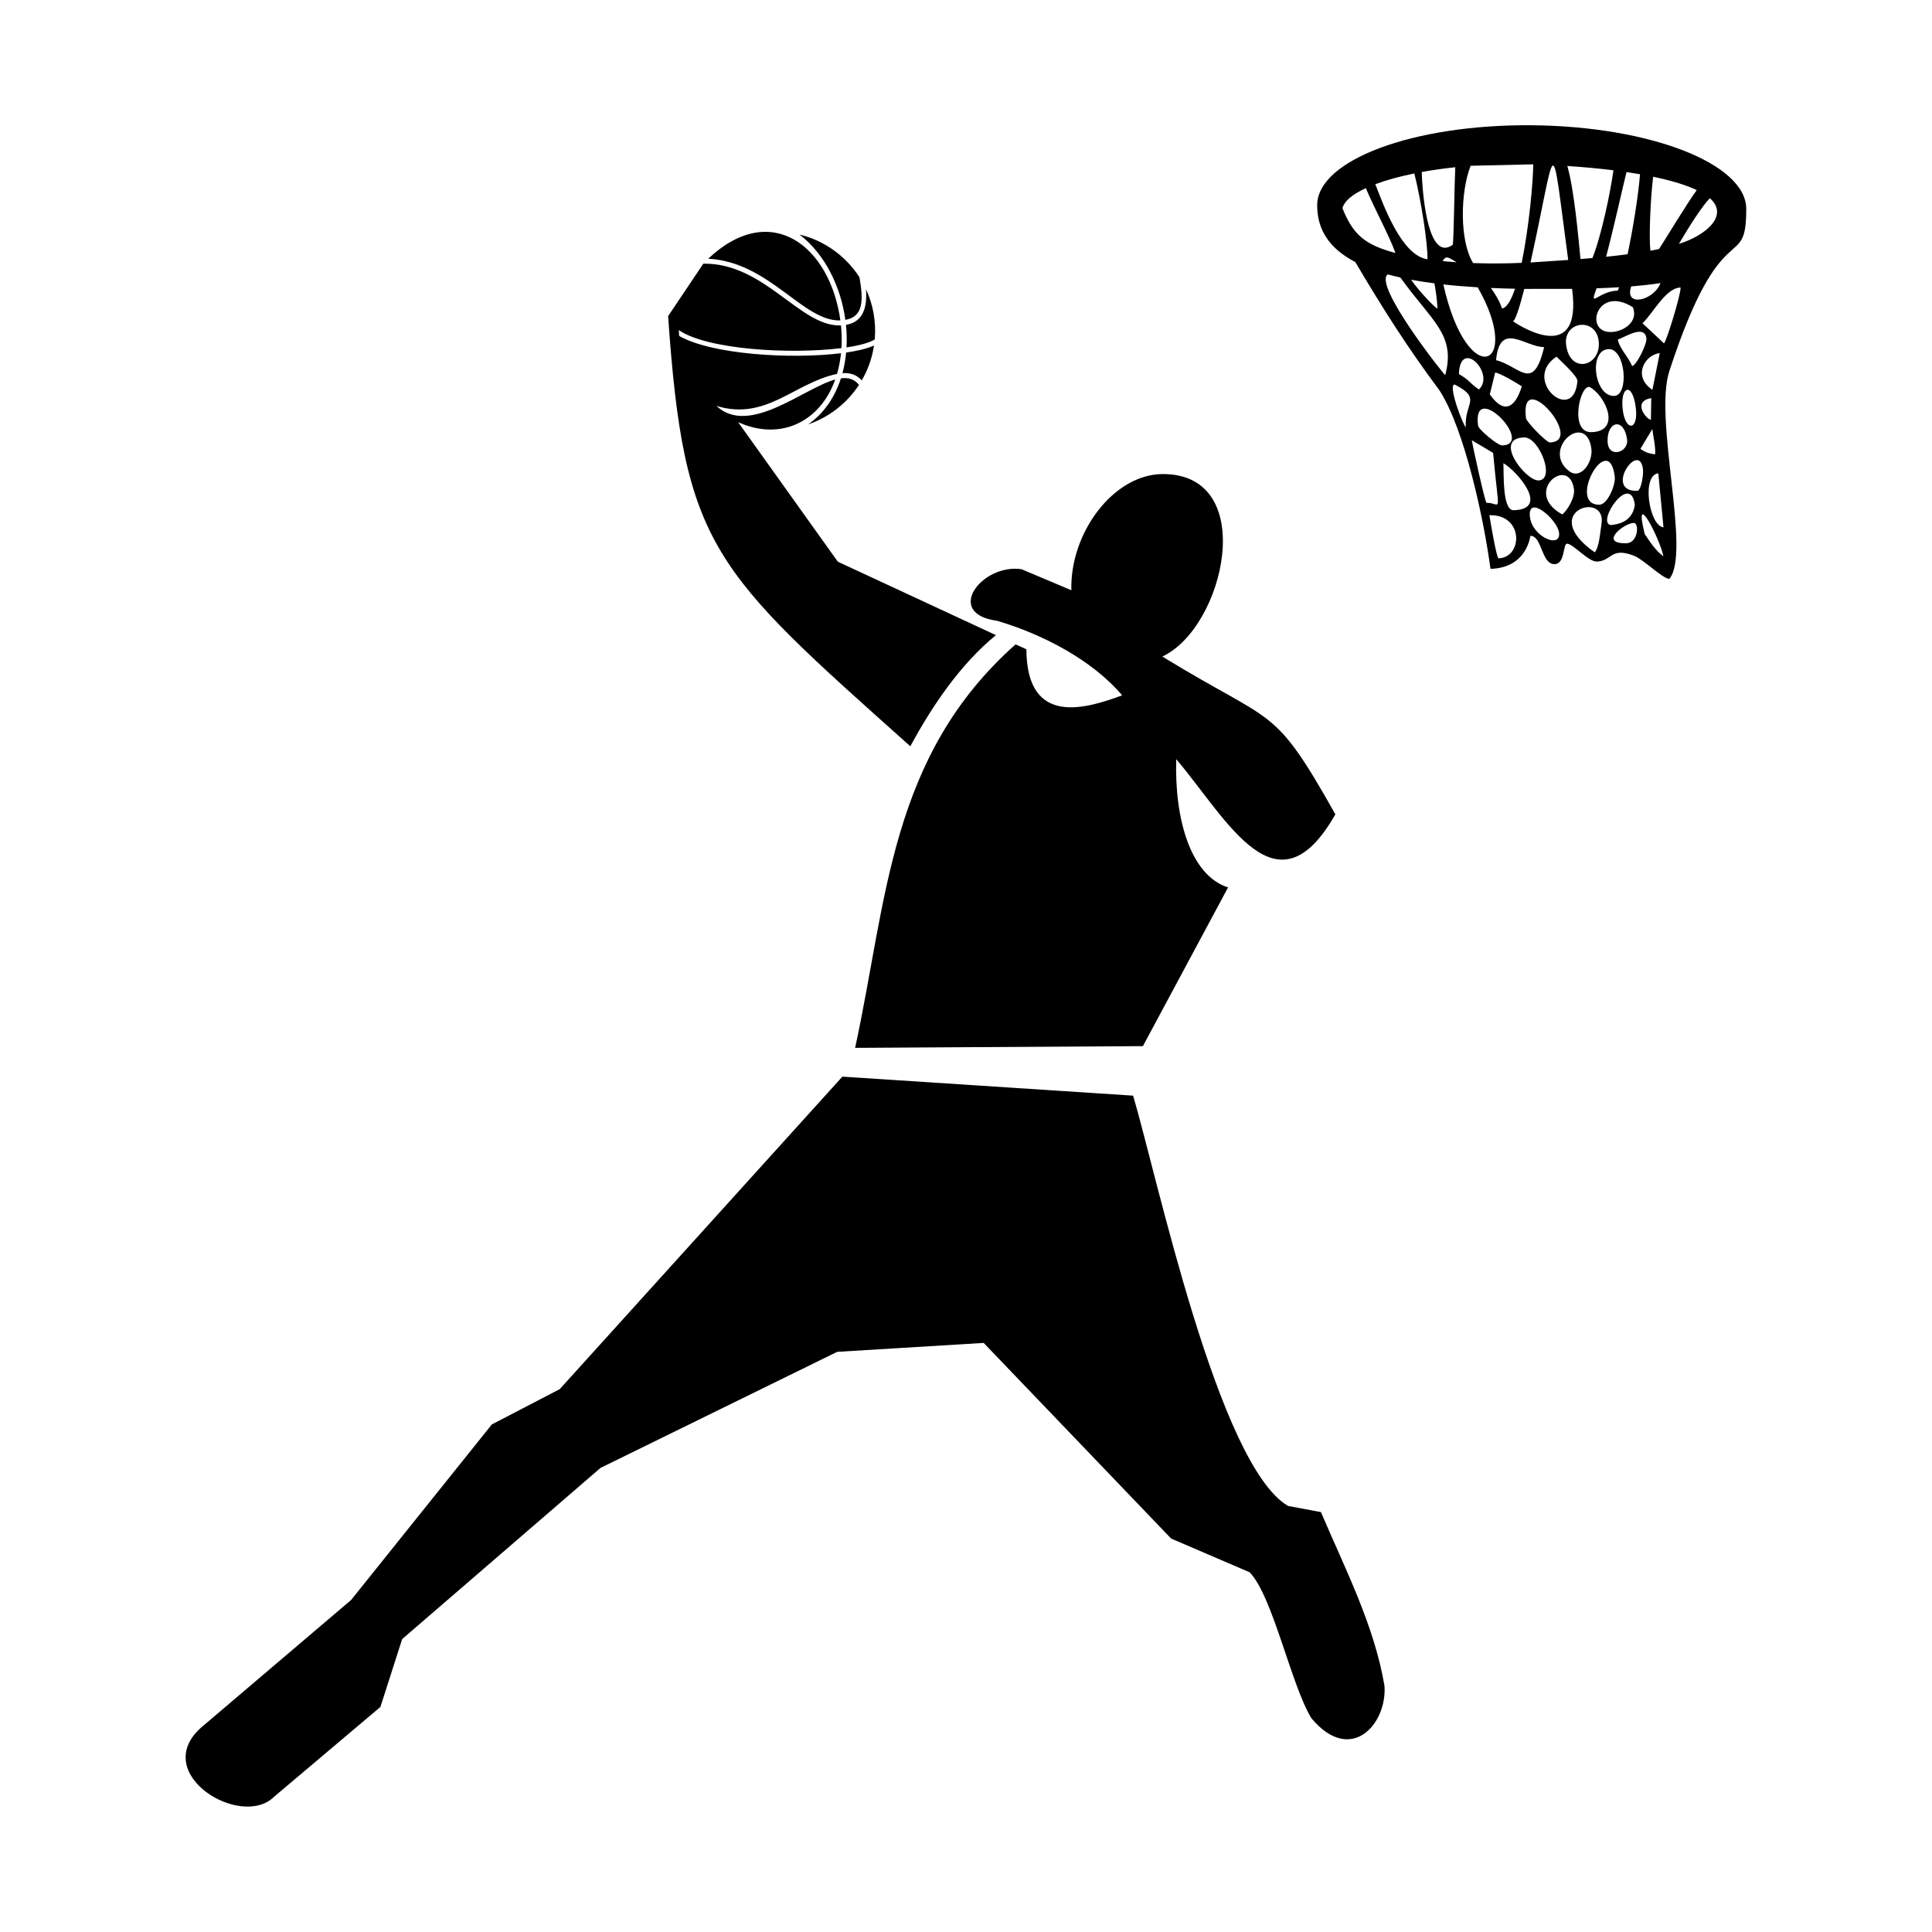
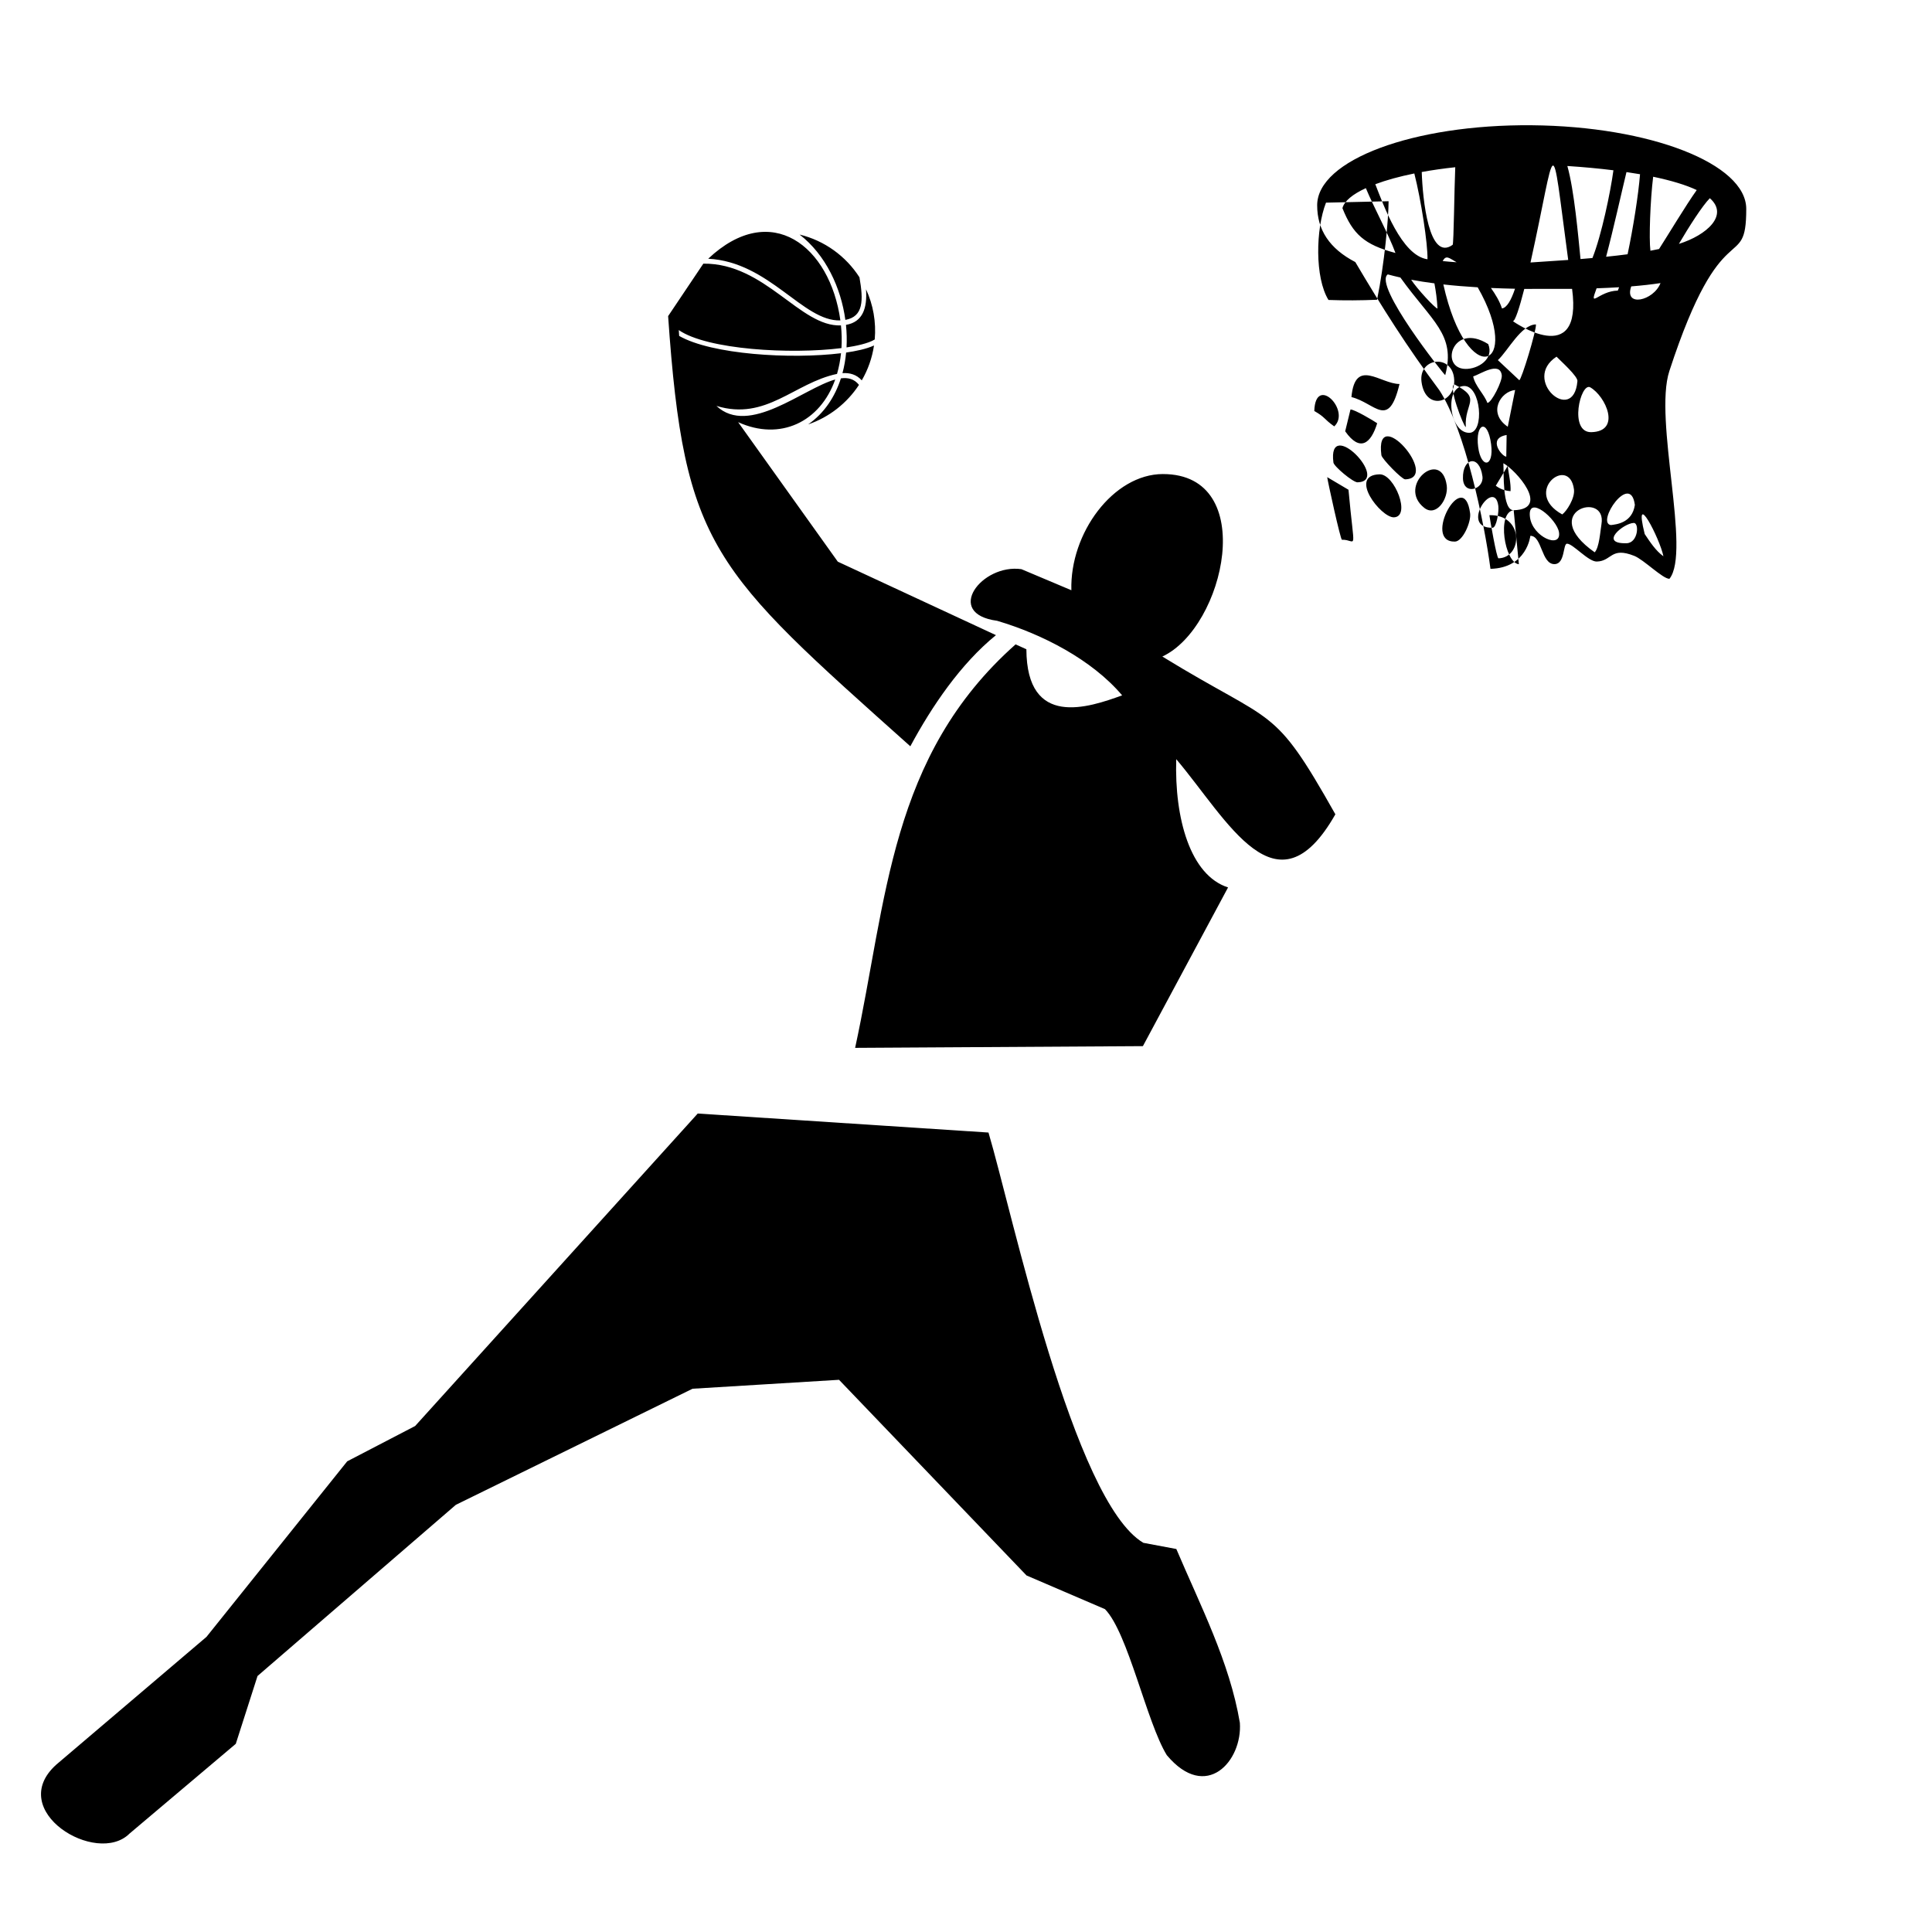
<svg xmlns="http://www.w3.org/2000/svg" fill="#000000" width="800px" height="800px" version="1.1" viewBox="144 144 512 512">
-   <path d="m452.2 269.63c25.484 0 16.418 40.625-0.168 48.359 30.062 18.453 29.223 12.301 45.855 41.809-15.586 27.426-28.508 1.512-42.172-14.609-0.488 15.645 3.703 30.781 13.734 33.988l-22.57 42.059-76.262 0.457c8.48-39.07 9.117-77.281 42.527-106.93l2.856 1.297c0.09 21.023 16.477 15.449 25.379 12.215-7.996-9.445-21.191-16.238-33.145-19.762-14.188-1.898-4.051-15.199 6.457-13.676l13.234 5.582c-0.441-15.098 11.109-30.793 24.273-30.793zm-120.52-57.066c16.25 0.852 25.098 16.691 35.031 16.348-2.727-19.672-18.375-32.031-35.031-16.348zm-7.797 18.91 0.105 1.547c8.633 4.945 29.586 6.219 42.891 4.586-0.195 1.879-0.547 3.719-1.059 5.481-11.367 2.387-18.773 12.516-31.961 8.48 8.645 8.133 23.117-4.707 31.484-6.996-4.012 11.289-14.578 16.359-25.73 11.305l26.414 36.973 41.91 19.469c-9.371 7.621-16.977 18.84-22.691 29.457-52.406-46.848-59.93-52.633-64.188-114l9.332-13.906c16.387-0.18 25.641 16.836 36.473 16.363 0.207 2.004 0.258 4.012 0.133 6.016-13.414 1.703-35.598 0.434-43.113-4.777zm34.281 25c5.57-1.902 10.301-5.637 13.477-10.48-1.281-1.605-2.934-1.969-4.789-1.73-1.578 4.891-4.41 9.234-8.688 12.211zm14.215-11.676c1.625-2.797 2.742-5.914 3.242-9.242-2.023 0.941-4.922 1.516-7.391 1.875-0.172 1.863-0.492 3.695-0.969 5.457 1.945-0.137 3.727 0.367 5.117 1.91zm1.125-24.141c0.352 4.981-0.844 8.676-5.312 9.438 0.203 1.992 0.258 3.981 0.148 5.973 2.402-0.363 5.789-1.043 7.473-2.106 0.406-4.637-0.41-9.207-2.309-13.305zm-1.738-3.172c-3.594-5.594-9.246-9.723-15.871-11.328 6.898 5.32 10.969 14.066 12.133 22.617 4.82-0.879 4.809-5.172 3.738-11.289zm205.2 65.098c-2.707 0.066-9.383 5.574-1.91 5.379 3.09-0.078 3.402-5.414 1.91-5.379zm-27.051-105.39c31.395 0.27 56.859 10.191 56.859 22.172 0 17.465-6.367 0.035-20.379 42.969-4.195 12.84 5.801 47.895 0.023 55.055-1.742 0.043-6.785-5.062-9.312-6.074-6.289-2.512-5.902 1.398-9.945 1.5-2.25 0.055-6.344-4.766-7.894-4.731-1.094 0.031-0.477 5.348-3.273 5.414-3.562 0.09-3.309-7.574-6.438-7.496 0 0-0.852 8.504-10.566 8.746-1.629-12.426-6.777-37-13.551-47.348-8.582-11.504-15.199-21.988-22.266-33.949-6.82-3.551-10.109-8.508-10.109-15.051 0-11.977 25.461-21.477 56.859-21.207zm34.137 41.828c-2.387 0.363-4.977 0.648-7.758 0.875-1.977 5.613 5.926 3.852 7.758-0.875zm-10.973 1.102c-1.902 0.117-3.891 0.207-5.969 0.281-2.137 5.695 0.445 0.727 5.629 0.605 0.113-0.262 0.219-0.559 0.34-0.887zm-12.461 0.43-12.668 0.008c-1.293 5.074-2.457 8.645-3.035 8.539-0.094-0.02 18.633 13.09 15.703-8.547zm-15.121-0.035c-2.203-0.047-4.332-0.113-6.387-0.203 1.227 1.727 2.297 3.492 2.926 5.422 1.281-0.16 2.441-2.18 3.457-5.219zm-9.891-0.379c-3.227-0.191-6.262-0.445-9.105-0.762 6.367 28.527 21.309 22.105 9.105 0.762zm-11.473-1.047c-2.172-0.281-4.227-0.602-6.16-0.965 1.637 2.516 6.379 7.598 6.981 7.641-0.145-2.582-0.422-4.516-0.82-6.676zm-9.016-1.547c-1.16-0.262-2.277-0.535-3.344-0.828-3.977 2.777 14.898 26.598 15.227 26.695 2.867-10.789-3.512-14.176-11.883-25.867zm14.375 28.348c-1.922 0.047 2.398 11.234 2.957 11.277-0.398-6.496 4.402-7.473-2.957-11.277zm-29.734-46.73c2.762 6.887 5.789 9.676 14.051 11.879-1.766-4.879-5.773-12.145-7.844-17.184-3.523 1.617-5.723 3.438-6.207 5.309zm8.711-6.344c2.152 5.492 6.945 18.941 13.828 19.887 0.102-4.07-1.707-15.762-3.488-22.738-3.969 0.805-7.461 1.766-10.344 2.852zm50.895-4.824c1.828 6.422 2.887 18.625 3.488 24.652 1.059-0.082 2.113-0.172 3.16-0.27 2.391-5.981 4.785-17.477 5.562-23.25-3.801-0.477-7.902-0.855-12.211-1.137zm15.668 1.605c-1.34 5.523-3.414 14.949-5.398 22.441 1.945-0.195 3.852-0.418 5.695-0.66 1.488-7.027 2.867-15.797 3.297-21.207-1.16-0.203-2.363-0.395-3.594-0.57zm7.074 1.238c-0.77 6.176-1.141 16.375-0.73 19.605 0.781-0.145 1.547-0.297 2.289-0.453 2.231-3.469 7.133-11.633 9.984-15.625-2.863-1.355-6.797-2.539-11.543-3.527zm-16.695 55.797c-2.578-1.32-5.723 12.039 0.316 11.891 8.039-0.203 3.785-9.574-0.316-11.891zm-3.387-1.555c0.32-1.23-4.641-5.606-5.527-6.562-9.367 6.125 4.477 18.168 5.527 6.562zm-2.434-32.191c-4.773-35.586-2.91-31.246-9.992 0.672zm-29.574 0.613c-2.016-1.137-2.773-2.016-3.695-0.316 1.215 0.125 2.445 0.227 3.695 0.316zm-1.043-4.625c0.293-0.363 0.434-14.965 0.684-20.559-3.137 0.332-6.106 0.762-8.879 1.266 0.227 7.16 1.875 23.855 8.195 19.293zm68.152-12.352c-1.957 1.969-5.57 7.598-8.199 12.109 7.371-2.32 13.316-7.621 8.199-12.109zm-17.262 88.996c1.391 2.082 2.945 4.469 4.961 5.898-0.93-4.676-8.117-18.602-4.961-5.898zm-11.461-2.594c1.57-9.129-17.113-3.344-1.797 7.438 1.215-1.242 1.477-5.535 1.797-7.438zm-27.289 9.031c6.473-0.168 6.777-11.676-2.41-11.426 0.113 0.852 1.91 11.438 2.41 11.426zm16.047-6.824c-0.465-3.551-8.527-10.395-7.699-4.051 0.691 5.25 8.277 8.422 7.699 4.051zm20.094-7.324c-1.16-8.914-10.348 4.742-6.367 5.336 1.406-0.168 5.664-0.535 6.367-5.336zm-16.137-4.125c-1.227-9.293-13.812 0.727-3.106 6.641 1.156-0.84 3.41-4.312 3.106-6.641zm-15.977 5.527c9.926-0.27 0.488-10.73-2.731-12.453 0.168 2.367-0.367 12.531 2.731 12.453zm38.328-9.777c-4.547 0.523-2.41 13.938 1.375 14.316zm-11.543 0.832c-1.629-12.668-12.852 7.688-4.023 7.484 2.082-0.055 4.324-5.211 4.023-7.484zm7.473-1.965c-0.988-7.731-10.504 5.992-1.512 5.777 1.012-0.023 1.715-4.242 1.512-5.777zm-27.688 3.016c4.641-0.133 0.191-11.492-3.773-11.395-8.414 0.203 0.328 11.465 3.773 11.395zm14.02-8.422c-1.391-10.105-13.359 0.07-5.957 5.914 3.152 2.488 6.426-2.328 5.957-5.914zm9.461-2.43c-0.773-5.879-5.32-4.988-5.164 0.543 0.137 4.594 5.625 2.941 5.164-0.543zm3.535 2.481c1.195 0.875 2.352 1.32 3.914 1.434 0.125-2.027-0.488-4.582-0.762-6.676zm-40.773 14.312c4.039-0.102 3.344 4.422 1.738-13.246l-5.641-3.34c0.172 1.309 3.523 16.598 3.902 16.586zm4.137-15.215c8.848-0.262-8.035-17.77-6.391-5.242 0.137 1.023 5.207 5.273 6.391 5.242zm12.621-0.793c9.543-0.238-8.133-20.523-6.301-6.402 0.125 0.977 5.438 6.426 6.301 6.402zm22.773-9.32c-0.922-7.023-4.25-5.504-3.426 0.77 0.762 5.789 4.238 5.402 3.426-0.77zm4.117-2.43c-5.223 0.879-1.203 5.75-0.094 5.734zm-34.305-3.113c-0.945-0.668-6.016-3.676-7.074-3.648l-1.406 5.777c3.965 5.66 6.867 3.164 8.48-2.129zm24.445 2.535c4.059-0.094 3.059-12.516-1.406-12.406-5.434 0.133-3.891 12.543 1.406 12.406zm-35.824-1.703c4.481-4.199-4.981-13.852-5.289-4.082 2.988 1.707 2.469 2.09 5.289 4.082zm47.938-9.641c-3.856 0.379-7.379 6.051-1.953 9.734zm-30.645-1.594c-5.086-0.012-11.754-7.059-12.738 3.465 6.336 1.566 9.836 8.73 12.738-3.465zm14.441-1.727c-0.816-6.273-9.438-5.172-8.605 1.172 1.055 8.027 9.496 5.551 8.605-1.172zm12.664-0.59c-0.504-3.832-5.688-0.281-7.582 0.32 0.52 2.559 2.965 4.75 3.766 7.016 1.105-0.023 4.012-5.832 3.812-7.336zm-3.59-8.254c-9.457-5.957-12.965 6.434-6.074 6.574 3.309 0.09 7.695-2.582 6.074-6.574zm12.641-5.219c-3.965 0.094-7.348 6.926-10.086 9.469l5.672 5.312c0.57-0.02 4.606-13.316 4.414-14.781zm-55.633-32.266c-2.738 7.004-2.981 19.875 0.656 25.785 4.254 0.16 8.609 0.133 12.871-0.055 1.945-9.395 3.051-21.57 3.059-26.109zm-166.5 241.39 77.055 5.039c6.297 21.219 22.504 97.805 41.047 108.73l8.734 1.637c6.309 14.863 14.133 29.961 16.836 46.059 0.707 10.109-8.918 21.035-19.363 8.574-5.363-8.719-10.266-32.453-16.387-38.695l-20.785-8.926-49.688-51.852-38.82 2.367-62.719 30.758-52.566 45.367-5.762 17.977-28.164 23.789c-8.723 8.711-33.016-6.059-19.395-18.285l39.793-33.848 37.293-46.52 18-9.359 74.895-82.812z" fill-rule="evenodd" />
+   <path d="m452.2 269.63c25.484 0 16.418 40.625-0.168 48.359 30.062 18.453 29.223 12.301 45.855 41.809-15.586 27.426-28.508 1.512-42.172-14.609-0.488 15.645 3.703 30.781 13.734 33.988l-22.57 42.059-76.262 0.457c8.48-39.07 9.117-77.281 42.527-106.93l2.856 1.297c0.09 21.023 16.477 15.449 25.379 12.215-7.996-9.445-21.191-16.238-33.145-19.762-14.188-1.898-4.051-15.199 6.457-13.676l13.234 5.582c-0.441-15.098 11.109-30.793 24.273-30.793zm-120.52-57.066c16.25 0.852 25.098 16.691 35.031 16.348-2.727-19.672-18.375-32.031-35.031-16.348zm-7.797 18.91 0.105 1.547c8.633 4.945 29.586 6.219 42.891 4.586-0.195 1.879-0.547 3.719-1.059 5.481-11.367 2.387-18.773 12.516-31.961 8.48 8.645 8.133 23.117-4.707 31.484-6.996-4.012 11.289-14.578 16.359-25.73 11.305l26.414 36.973 41.91 19.469c-9.371 7.621-16.977 18.84-22.691 29.457-52.406-46.848-59.93-52.633-64.188-114l9.332-13.906c16.387-0.18 25.641 16.836 36.473 16.363 0.207 2.004 0.258 4.012 0.133 6.016-13.414 1.703-35.598 0.434-43.113-4.777zm34.281 25c5.57-1.902 10.301-5.637 13.477-10.48-1.281-1.605-2.934-1.969-4.789-1.73-1.578 4.891-4.41 9.234-8.688 12.211zm14.215-11.676c1.625-2.797 2.742-5.914 3.242-9.242-2.023 0.941-4.922 1.516-7.391 1.875-0.172 1.863-0.492 3.695-0.969 5.457 1.945-0.137 3.727 0.367 5.117 1.91zm1.125-24.141c0.352 4.981-0.844 8.676-5.312 9.438 0.203 1.992 0.258 3.981 0.148 5.973 2.402-0.363 5.789-1.043 7.473-2.106 0.406-4.637-0.41-9.207-2.309-13.305zm-1.738-3.172c-3.594-5.594-9.246-9.723-15.871-11.328 6.898 5.32 10.969 14.066 12.133 22.617 4.82-0.879 4.809-5.172 3.738-11.289zm205.2 65.098c-2.707 0.066-9.383 5.574-1.91 5.379 3.09-0.078 3.402-5.414 1.91-5.379zm-27.051-105.39c31.395 0.27 56.859 10.191 56.859 22.172 0 17.465-6.367 0.035-20.379 42.969-4.195 12.84 5.801 47.895 0.023 55.055-1.742 0.043-6.785-5.062-9.312-6.074-6.289-2.512-5.902 1.398-9.945 1.5-2.25 0.055-6.344-4.766-7.894-4.731-1.094 0.031-0.477 5.348-3.273 5.414-3.562 0.09-3.309-7.574-6.438-7.496 0 0-0.852 8.504-10.566 8.746-1.629-12.426-6.777-37-13.551-47.348-8.582-11.504-15.199-21.988-22.266-33.949-6.82-3.551-10.109-8.508-10.109-15.051 0-11.977 25.461-21.477 56.859-21.207zm34.137 41.828c-2.387 0.363-4.977 0.648-7.758 0.875-1.977 5.613 5.926 3.852 7.758-0.875zm-10.973 1.102c-1.902 0.117-3.891 0.207-5.969 0.281-2.137 5.695 0.445 0.727 5.629 0.605 0.113-0.262 0.219-0.559 0.34-0.887zm-12.461 0.43-12.668 0.008c-1.293 5.074-2.457 8.645-3.035 8.539-0.094-0.02 18.633 13.09 15.703-8.547zm-15.121-0.035c-2.203-0.047-4.332-0.113-6.387-0.203 1.227 1.727 2.297 3.492 2.926 5.422 1.281-0.16 2.441-2.18 3.457-5.219zm-9.891-0.379c-3.227-0.191-6.262-0.445-9.105-0.762 6.367 28.527 21.309 22.105 9.105 0.762zm-11.473-1.047c-2.172-0.281-4.227-0.602-6.16-0.965 1.637 2.516 6.379 7.598 6.981 7.641-0.145-2.582-0.422-4.516-0.82-6.676zm-9.016-1.547c-1.16-0.262-2.277-0.535-3.344-0.828-3.977 2.777 14.898 26.598 15.227 26.695 2.867-10.789-3.512-14.176-11.883-25.867zm14.375 28.348c-1.922 0.047 2.398 11.234 2.957 11.277-0.398-6.496 4.402-7.473-2.957-11.277zm-29.734-46.73c2.762 6.887 5.789 9.676 14.051 11.879-1.766-4.879-5.773-12.145-7.844-17.184-3.523 1.617-5.723 3.438-6.207 5.309zm8.711-6.344c2.152 5.492 6.945 18.941 13.828 19.887 0.102-4.07-1.707-15.762-3.488-22.738-3.969 0.805-7.461 1.766-10.344 2.852zm50.895-4.824c1.828 6.422 2.887 18.625 3.488 24.652 1.059-0.082 2.113-0.172 3.16-0.27 2.391-5.981 4.785-17.477 5.562-23.25-3.801-0.477-7.902-0.855-12.211-1.137zm15.668 1.605c-1.34 5.523-3.414 14.949-5.398 22.441 1.945-0.195 3.852-0.418 5.695-0.66 1.488-7.027 2.867-15.797 3.297-21.207-1.16-0.203-2.363-0.395-3.594-0.57zm7.074 1.238c-0.77 6.176-1.141 16.375-0.73 19.605 0.781-0.145 1.547-0.297 2.289-0.453 2.231-3.469 7.133-11.633 9.984-15.625-2.863-1.355-6.797-2.539-11.543-3.527zm-16.695 55.797c-2.578-1.32-5.723 12.039 0.316 11.891 8.039-0.203 3.785-9.574-0.316-11.891zm-3.387-1.555c0.32-1.23-4.641-5.606-5.527-6.562-9.367 6.125 4.477 18.168 5.527 6.562zm-2.434-32.191c-4.773-35.586-2.91-31.246-9.992 0.672zm-29.574 0.613c-2.016-1.137-2.773-2.016-3.695-0.316 1.215 0.125 2.445 0.227 3.695 0.316zm-1.043-4.625c0.293-0.363 0.434-14.965 0.684-20.559-3.137 0.332-6.106 0.762-8.879 1.266 0.227 7.16 1.875 23.855 8.195 19.293zm68.152-12.352c-1.957 1.969-5.57 7.598-8.199 12.109 7.371-2.32 13.316-7.621 8.199-12.109zm-17.262 88.996c1.391 2.082 2.945 4.469 4.961 5.898-0.93-4.676-8.117-18.602-4.961-5.898zm-11.461-2.594c1.57-9.129-17.113-3.344-1.797 7.438 1.215-1.242 1.477-5.535 1.797-7.438zm-27.289 9.031c6.473-0.168 6.777-11.676-2.41-11.426 0.113 0.852 1.91 11.438 2.41 11.426zm16.047-6.824c-0.465-3.551-8.527-10.395-7.699-4.051 0.691 5.25 8.277 8.422 7.699 4.051zm20.094-7.324c-1.16-8.914-10.348 4.742-6.367 5.336 1.406-0.168 5.664-0.535 6.367-5.336zm-16.137-4.125c-1.227-9.293-13.812 0.727-3.106 6.641 1.156-0.84 3.41-4.312 3.106-6.641zm-15.977 5.527c9.926-0.27 0.488-10.73-2.731-12.453 0.168 2.367-0.367 12.531 2.731 12.453zc-4.547 0.523-2.41 13.938 1.375 14.316zm-11.543 0.832c-1.629-12.668-12.852 7.688-4.023 7.484 2.082-0.055 4.324-5.211 4.023-7.484zm7.473-1.965c-0.988-7.731-10.504 5.992-1.512 5.777 1.012-0.023 1.715-4.242 1.512-5.777zm-27.688 3.016c4.641-0.133 0.191-11.492-3.773-11.395-8.414 0.203 0.328 11.465 3.773 11.395zm14.02-8.422c-1.391-10.105-13.359 0.07-5.957 5.914 3.152 2.488 6.426-2.328 5.957-5.914zm9.461-2.43c-0.773-5.879-5.32-4.988-5.164 0.543 0.137 4.594 5.625 2.941 5.164-0.543zm3.535 2.481c1.195 0.875 2.352 1.32 3.914 1.434 0.125-2.027-0.488-4.582-0.762-6.676zm-40.773 14.312c4.039-0.102 3.344 4.422 1.738-13.246l-5.641-3.34c0.172 1.309 3.523 16.598 3.902 16.586zm4.137-15.215c8.848-0.262-8.035-17.77-6.391-5.242 0.137 1.023 5.207 5.273 6.391 5.242zm12.621-0.793c9.543-0.238-8.133-20.523-6.301-6.402 0.125 0.977 5.438 6.426 6.301 6.402zm22.773-9.32c-0.922-7.023-4.25-5.504-3.426 0.77 0.762 5.789 4.238 5.402 3.426-0.77zm4.117-2.43c-5.223 0.879-1.203 5.75-0.094 5.734zm-34.305-3.113c-0.945-0.668-6.016-3.676-7.074-3.648l-1.406 5.777c3.965 5.66 6.867 3.164 8.48-2.129zm24.445 2.535c4.059-0.094 3.059-12.516-1.406-12.406-5.434 0.133-3.891 12.543 1.406 12.406zm-35.824-1.703c4.481-4.199-4.981-13.852-5.289-4.082 2.988 1.707 2.469 2.09 5.289 4.082zm47.938-9.641c-3.856 0.379-7.379 6.051-1.953 9.734zm-30.645-1.594c-5.086-0.012-11.754-7.059-12.738 3.465 6.336 1.566 9.836 8.73 12.738-3.465zm14.441-1.727c-0.816-6.273-9.438-5.172-8.605 1.172 1.055 8.027 9.496 5.551 8.605-1.172zm12.664-0.59c-0.504-3.832-5.688-0.281-7.582 0.32 0.52 2.559 2.965 4.75 3.766 7.016 1.105-0.023 4.012-5.832 3.812-7.336zm-3.59-8.254c-9.457-5.957-12.965 6.434-6.074 6.574 3.309 0.09 7.695-2.582 6.074-6.574zm12.641-5.219c-3.965 0.094-7.348 6.926-10.086 9.469l5.672 5.312c0.57-0.02 4.606-13.316 4.414-14.781zm-55.633-32.266c-2.738 7.004-2.981 19.875 0.656 25.785 4.254 0.16 8.609 0.133 12.871-0.055 1.945-9.395 3.051-21.57 3.059-26.109zm-166.5 241.39 77.055 5.039c6.297 21.219 22.504 97.805 41.047 108.73l8.734 1.637c6.309 14.863 14.133 29.961 16.836 46.059 0.707 10.109-8.918 21.035-19.363 8.574-5.363-8.719-10.266-32.453-16.387-38.695l-20.785-8.926-49.688-51.852-38.82 2.367-62.719 30.758-52.566 45.367-5.762 17.977-28.164 23.789c-8.723 8.711-33.016-6.059-19.395-18.285l39.793-33.848 37.293-46.52 18-9.359 74.895-82.812z" fill-rule="evenodd" />
</svg>